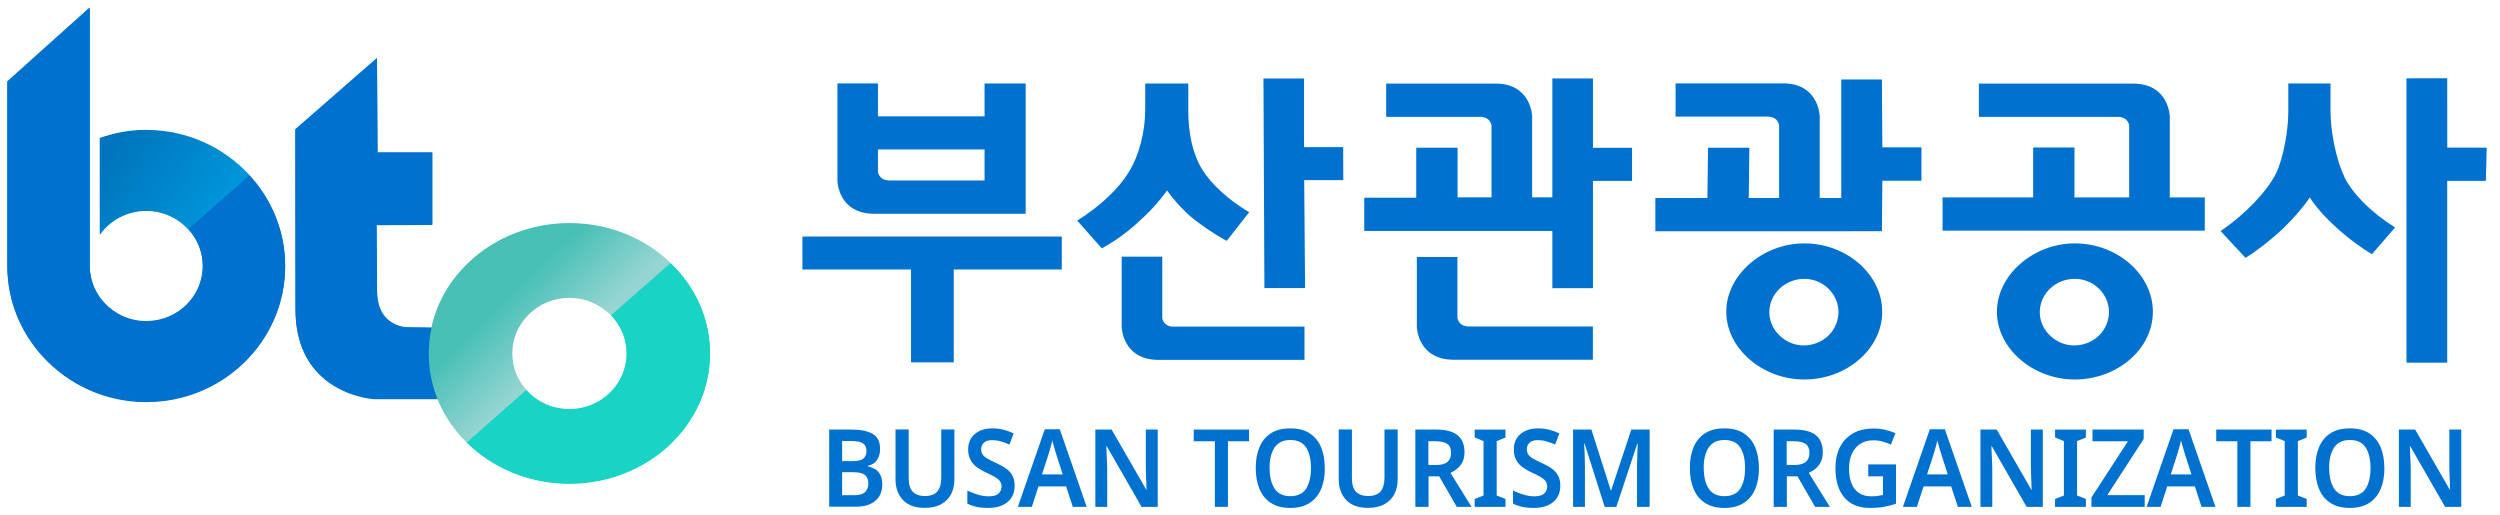
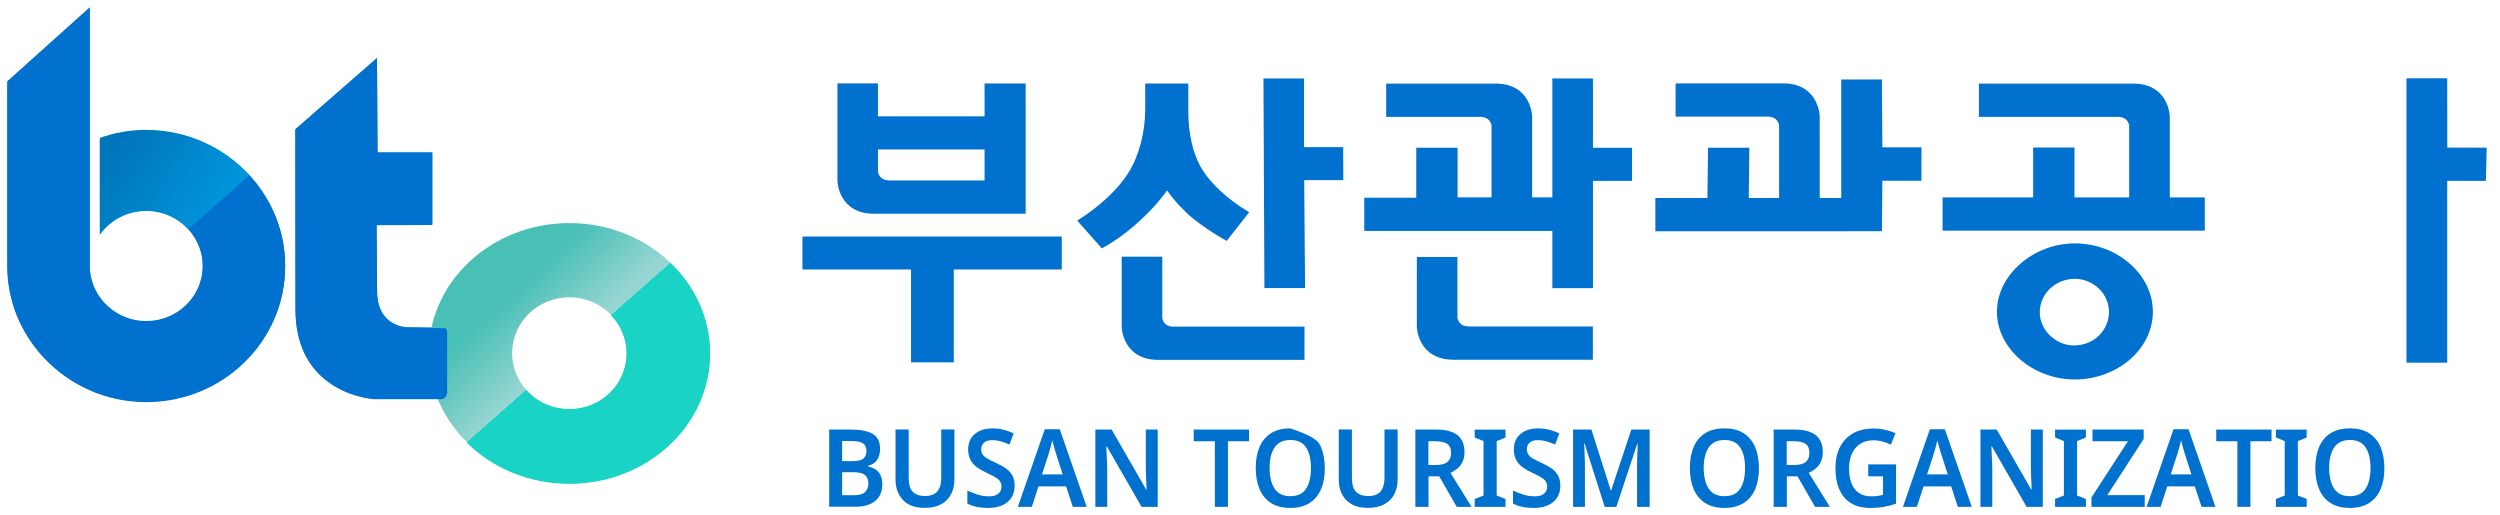
<svg xmlns="http://www.w3.org/2000/svg" width="340" height="70" viewBox="0 0 340 70" fill="none">
  <path d="M60.1 44.55L55.26 44.49C55.26 44.49 53.72 44.45 52.56 43.27C51.84 42.54 51.26 41.37 51.28 39.49L51.21 30.55L58.79 30.52V20.71H51.34L51.27 7.87L40.17 17.56C40.17 21.8 40.19 42.03 40.19 42.03C40.19 46.84 42.02 49.75 44.16 51.51C47.18 54 50.83 54.21 50.83 54.21H59.95C59.95 54.21 60.69 54.29 60.81 53.32V49.87V44.89C60.81 44.89 60.62 44.39 60.12 44.55H60.1Z" fill="#0071CE" />
  <path d="M19.89 17.66C17.66 17.66 15.55 18.06 13.58 18.76V31.85C14.97 29.9 17.28 28.62 19.89 28.62C22.16 28.62 24.19 29.59 25.6 31.12L33.91 23.8C30.45 20.05 25.46 17.67 19.89 17.67V17.66Z" fill="url(#paint0_linear_30_2)" />
  <path d="M33.91 23.79L25.6 31.11C26.83 32.44 27.58 34.2 27.58 36.14C27.58 40.3 24.14 43.66 19.89 43.66C17.62 43.66 15.59 42.69 14.18 41.16C12.95 39.83 12.2 38.07 12.2 36.13V1L1 11.05V36.14C1 40.89 2.85 45.21 5.87 48.49C9.33 52.24 14.32 54.62 19.89 54.62C30.32 54.62 38.78 46.35 38.78 36.15C38.78 31.4 36.93 27.08 33.91 23.8V23.79Z" fill="#0071CE" />
  <path d="M91.16 35.71L83.09 42.81C84.41 44.17 85.23 46.01 85.23 48.03C85.23 52.23 81.74 55.63 77.44 55.63C75.08 55.63 72.97 54.6 71.54 52.99L63.46 60.11C66.95 63.57 71.92 65.73 77.44 65.73C88 65.73 96.56 57.81 96.56 48.04C96.56 43.25 94.5 38.9 91.15 35.72L91.16 35.71Z" fill="#19D3C5" />
  <path d="M69.65 48.03C69.65 43.83 73.14 40.43 77.44 40.43C79.67 40.43 81.67 41.35 83.09 42.81L91.16 35.71C87.68 32.4 82.83 30.34 77.44 30.34C66.88 30.34 58.31 38.26 58.31 48.03C58.31 52.7 60.27 56.94 63.46 60.1L71.54 52.98C70.36 51.65 69.65 49.92 69.65 48.03Z" fill="url(#paint1_linear_30_2)" />
  <path d="M112.74 58.42H115.75C117.05 58.42 118.03 58.62 118.69 59.01C119.36 59.4 119.69 60.08 119.69 61.06C119.69 61.67 119.55 62.18 119.26 62.58C118.97 62.99 118.56 63.24 118.02 63.35V63.42C118.38 63.5 118.71 63.63 119.01 63.8C119.3 63.98 119.54 64.23 119.72 64.57C119.9 64.91 119.99 65.35 119.99 65.9C119.99 66.85 119.67 67.59 119.03 68.12C118.39 68.65 117.52 68.91 116.42 68.91H112.77V58.4L112.74 58.42ZM114.53 62.71H115.98C116.69 62.71 117.18 62.59 117.44 62.35C117.71 62.11 117.84 61.76 117.84 61.31C117.84 60.86 117.68 60.5 117.36 60.29C117.04 60.08 116.53 59.98 115.84 59.98H114.53V62.7V62.71ZM114.53 64.22V67.35H116.15C116.88 67.35 117.38 67.2 117.67 66.9C117.95 66.6 118.1 66.21 118.1 65.73C118.1 65.25 117.95 64.9 117.66 64.63C117.37 64.36 116.84 64.22 116.07 64.22H114.53Z" fill="#0071CE" />
  <path d="M129.8 58.42V65.22C129.8 65.95 129.65 66.6 129.36 67.18C129.07 67.76 128.62 68.23 128.02 68.56C127.42 68.9 126.67 69.07 125.75 69.07C124.45 69.07 123.47 68.71 122.8 68C122.13 67.29 121.79 66.35 121.79 65.18V58.41H123.58V64.99C123.58 65.85 123.76 66.48 124.13 66.87C124.5 67.26 125.06 67.46 125.8 67.46C126.54 67.46 127.14 67.25 127.49 66.82C127.84 66.39 128.01 65.78 128.01 64.97V58.41H129.79L129.8 58.42Z" fill="#0071CE" />
  <path d="M137.99 66.06C137.99 66.99 137.67 67.73 137.03 68.27C136.39 68.81 135.5 69.08 134.36 69.08C133.22 69.08 132.33 68.88 131.56 68.49V66.72C131.98 66.92 132.44 67.1 132.95 67.26C133.46 67.42 133.97 67.5 134.48 67.5C135.09 67.5 135.53 67.38 135.8 67.12C136.07 66.87 136.21 66.55 136.21 66.16C136.21 65.73 136.03 65.38 135.68 65.12C135.33 64.86 134.81 64.58 134.13 64.27C133.72 64.09 133.33 63.87 132.95 63.61C132.57 63.35 132.26 63.02 132.03 62.62C131.79 62.22 131.67 61.72 131.67 61.13C131.67 60.24 131.97 59.54 132.57 59.03C133.17 58.52 133.98 58.26 134.98 58.26C135.5 58.26 136 58.32 136.47 58.44C136.94 58.56 137.4 58.72 137.86 58.94L137.29 60.46C136.87 60.27 136.47 60.13 136.09 60.02C135.71 59.91 135.32 59.86 134.92 59.86C134.44 59.86 134.07 59.97 133.82 60.2C133.57 60.43 133.44 60.73 133.44 61.1C133.44 61.38 133.51 61.63 133.65 61.83C133.79 62.03 134.01 62.22 134.3 62.38C134.59 62.55 134.97 62.74 135.44 62.95C135.98 63.2 136.44 63.45 136.82 63.72C137.2 63.99 137.49 64.31 137.69 64.68C137.89 65.05 137.99 65.51 137.99 66.06Z" fill="#0071CE" />
  <path d="M145.9 68.93L144.99 66.15H141.23L140.33 68.93H138.43L142.09 58.38H144.13L147.79 68.93H145.89H145.9ZM144.53 64.53L143.66 61.82C143.62 61.69 143.57 61.51 143.49 61.27C143.42 61.03 143.35 60.78 143.28 60.53C143.21 60.28 143.16 60.07 143.11 59.9C143.06 60.11 143.01 60.34 142.94 60.59C142.87 60.85 142.8 61.08 142.74 61.31C142.68 61.54 142.63 61.7 142.59 61.81L141.71 64.52H144.52L144.53 64.53Z" fill="#0071CE" />
  <path d="M157.47 68.93H155.25L150.52 60.69H150.46C150.48 61.13 150.5 61.6 150.52 62.11C150.54 62.61 150.56 63.12 150.58 63.63V68.93H148.97V58.42H151.18L155.89 66.6H155.93C155.93 66.21 155.9 65.76 155.88 65.25C155.86 64.74 155.84 64.24 155.83 63.76V58.42H157.45V68.93H157.47Z" fill="#0071CE" />
  <path d="M167.01 68.93H165.22V60.01H162.35V58.42H169.87V60.01H167V68.93H167.01Z" fill="#0071CE" />
-   <path d="M180.18 63.66C180.18 64.75 180.01 65.7 179.67 66.51C179.33 67.32 178.81 67.95 178.11 68.4C177.41 68.85 176.53 69.08 175.48 69.08C174.43 69.08 173.53 68.85 172.84 68.4C172.15 67.95 171.63 67.32 171.29 66.5C170.95 65.68 170.78 64.73 170.78 63.64C170.78 62.55 170.95 61.62 171.29 60.81C171.63 60 172.15 59.37 172.84 58.93C173.53 58.48 174.42 58.26 175.49 58.26C176.56 58.26 177.42 58.48 178.11 58.93C178.8 59.38 179.32 60 179.66 60.81C180 61.62 180.17 62.57 180.17 63.66H180.18ZM172.67 63.66C172.67 64.85 172.9 65.78 173.35 66.46C173.8 67.14 174.51 67.48 175.48 67.48C176.45 67.48 177.2 67.14 177.63 66.46C178.07 65.78 178.29 64.85 178.29 63.66C178.29 62.47 178.07 61.54 177.63 60.86C177.19 60.18 176.48 59.84 175.49 59.84C174.5 59.84 173.8 60.18 173.34 60.86C172.89 61.54 172.66 62.47 172.66 63.66H172.67Z" fill="#0071CE" />
+   <path d="M180.18 63.66C180.18 64.75 180.01 65.7 179.67 66.51C179.33 67.32 178.81 67.95 178.11 68.4C177.41 68.85 176.53 69.08 175.48 69.08C174.43 69.08 173.53 68.85 172.84 68.4C172.15 67.95 171.63 67.32 171.29 66.5C170.95 65.68 170.78 64.73 170.78 63.64C170.78 62.55 170.95 61.62 171.29 60.81C171.63 60 172.15 59.37 172.84 58.93C173.53 58.48 174.42 58.26 175.49 58.26C178.8 59.38 179.32 60 179.66 60.81C180 61.62 180.17 62.57 180.17 63.66H180.18ZM172.67 63.66C172.67 64.85 172.9 65.78 173.35 66.46C173.8 67.14 174.51 67.48 175.48 67.48C176.45 67.48 177.2 67.14 177.63 66.46C178.07 65.78 178.29 64.85 178.29 63.66C178.29 62.47 178.07 61.54 177.63 60.86C177.19 60.18 176.48 59.84 175.49 59.84C174.5 59.84 173.8 60.18 173.34 60.86C172.89 61.54 172.66 62.47 172.66 63.66H172.67Z" fill="#0071CE" />
  <path d="M190.08 58.42V65.22C190.08 65.95 189.93 66.6 189.64 67.18C189.35 67.76 188.9 68.23 188.3 68.56C187.7 68.9 186.95 69.07 186.03 69.07C184.73 69.07 183.75 68.71 183.08 68C182.41 67.29 182.07 66.35 182.07 65.18V58.41H183.86V64.99C183.86 65.85 184.04 66.48 184.41 66.87C184.78 67.26 185.33 67.46 186.08 67.46C186.83 67.46 187.42 67.25 187.77 66.82C188.12 66.39 188.29 65.78 188.29 64.97V58.41H190.07L190.08 58.42Z" fill="#0071CE" />
  <path d="M195.31 58.42C196.62 58.42 197.6 58.68 198.23 59.19C198.86 59.7 199.17 60.48 199.17 61.51C199.17 62.02 199.08 62.46 198.9 62.82C198.72 63.18 198.48 63.49 198.19 63.73C197.9 63.97 197.59 64.16 197.26 64.31L200.13 68.93H198.12L195.73 64.78H194.28V68.93H192.49V58.42H195.33H195.31ZM195.2 60H194.26V63.24H195.25C196 63.24 196.53 63.1 196.86 62.82C197.19 62.54 197.35 62.13 197.35 61.58C197.35 61.03 197.18 60.61 196.83 60.37C196.48 60.13 195.94 60.01 195.2 60.01V60Z" fill="#0071CE" />
  <path d="M204.75 68.93H200.56V67.86L201.76 67.39V59.99L200.56 59.5V58.43H204.75V59.5L203.55 59.99V67.39L204.75 67.86V68.93Z" fill="#0071CE" />
  <path d="M212.2 66.06C212.2 66.99 211.88 67.73 211.24 68.27C210.6 68.81 209.71 69.08 208.57 69.08C207.43 69.08 206.54 68.88 205.77 68.49V66.72C206.19 66.92 206.65 67.1 207.16 67.26C207.67 67.42 208.18 67.5 208.69 67.5C209.3 67.5 209.74 67.38 210.01 67.12C210.28 66.87 210.42 66.55 210.42 66.16C210.42 65.73 210.24 65.38 209.89 65.12C209.54 64.86 209.02 64.58 208.34 64.27C207.93 64.09 207.54 63.87 207.16 63.61C206.78 63.35 206.47 63.02 206.24 62.62C206 62.22 205.88 61.72 205.88 61.13C205.88 60.24 206.18 59.54 206.78 59.03C207.38 58.52 208.19 58.26 209.19 58.26C209.71 58.26 210.21 58.32 210.68 58.44C211.15 58.56 211.61 58.72 212.07 58.94L211.5 60.46C211.08 60.27 210.68 60.13 210.3 60.02C209.92 59.91 209.53 59.86 209.13 59.86C208.65 59.86 208.28 59.97 208.03 60.2C207.78 60.43 207.65 60.73 207.65 61.1C207.65 61.38 207.72 61.63 207.86 61.83C208 62.03 208.22 62.22 208.51 62.38C208.8 62.55 209.18 62.74 209.65 62.95C210.19 63.2 210.65 63.45 211.03 63.72C211.41 63.99 211.7 64.31 211.9 64.68C212.1 65.05 212.2 65.51 212.2 66.06Z" fill="#0071CE" />
  <path d="M218.24 68.93L215.5 60.32H215.44C215.46 60.52 215.47 60.79 215.49 61.15C215.5 61.51 215.52 61.9 215.53 62.31C215.54 62.73 215.55 63.12 215.55 63.48V68.93H213.94V58.42H216.43L219.06 66.68H219.12L221.86 58.42H224.35V68.93H222.64V63.4C222.64 63.07 222.64 62.7 222.66 62.3C222.67 61.9 222.69 61.52 222.7 61.17C222.71 60.81 222.73 60.53 222.73 60.34H222.67L219.82 68.94H218.23L218.24 68.93Z" fill="#0071CE" />
  <path d="M239.22 63.66C239.22 64.75 239.05 65.7 238.71 66.51C238.37 67.32 237.85 67.95 237.15 68.4C236.45 68.85 235.57 69.08 234.52 69.08C233.47 69.08 232.57 68.85 231.88 68.4C231.19 67.95 230.67 67.32 230.33 66.5C229.99 65.68 229.82 64.73 229.82 63.64C229.82 62.55 229.99 61.62 230.33 60.81C230.67 60 231.19 59.37 231.88 58.93C232.57 58.48 233.46 58.26 234.53 58.26C235.6 58.26 236.46 58.48 237.15 58.93C237.84 59.38 238.36 60 238.7 60.81C239.04 61.62 239.21 62.57 239.21 63.66H239.22ZM231.71 63.66C231.71 64.85 231.94 65.78 232.39 66.46C232.84 67.14 233.55 67.48 234.52 67.48C235.49 67.48 236.24 67.14 236.67 66.46C237.11 65.78 237.33 64.85 237.33 63.66C237.33 62.47 237.11 61.54 236.67 60.86C236.23 60.18 235.52 59.84 234.53 59.84C233.54 59.84 232.84 60.18 232.38 60.86C231.93 61.54 231.7 62.47 231.7 63.66H231.71Z" fill="#0071CE" />
  <path d="M244.04 58.42C245.35 58.42 246.33 58.68 246.96 59.19C247.59 59.7 247.9 60.48 247.9 61.51C247.9 62.02 247.81 62.46 247.63 62.82C247.45 63.18 247.21 63.49 246.92 63.73C246.63 63.97 246.32 64.16 245.99 64.31L248.86 68.93H246.85L244.46 64.78H243.01V68.93H241.22V58.42H244.06H244.04ZM243.93 60H242.99V63.24H243.98C244.73 63.24 245.26 63.1 245.59 62.82C245.92 62.54 246.08 62.13 246.08 61.58C246.08 61.03 245.91 60.61 245.56 60.37C245.21 60.13 244.67 60.01 243.93 60.01V60Z" fill="#0071CE" />
  <path d="M254.08 63.16H257.86V68.5C257.33 68.69 256.78 68.83 256.22 68.93C255.66 69.03 255.03 69.08 254.32 69.08C252.81 69.08 251.65 68.61 250.84 67.67C250.03 66.73 249.62 65.39 249.62 63.67C249.62 62.57 249.82 61.62 250.23 60.81C250.64 60.01 251.23 59.38 252 58.94C252.77 58.5 253.72 58.28 254.82 58.28C255.37 58.28 255.9 58.34 256.4 58.46C256.9 58.58 257.37 58.73 257.78 58.92L257.16 60.47C256.83 60.31 256.47 60.18 256.06 60.06C255.65 59.94 255.22 59.88 254.77 59.88C254.09 59.88 253.5 60.04 253.01 60.35C252.52 60.66 252.14 61.11 251.87 61.68C251.6 62.25 251.47 62.93 251.47 63.7C251.47 64.47 251.57 65.1 251.78 65.67C251.98 66.24 252.31 66.68 252.76 67.01C253.21 67.33 253.79 67.5 254.51 67.5C254.86 67.5 255.16 67.48 255.41 67.44C255.66 67.4 255.88 67.36 256.09 67.31V64.78H254.08V63.18V63.16Z" fill="#0071CE" />
  <path d="M266.27 68.93L265.36 66.15H261.6L260.7 68.93H258.8L262.46 58.38H264.5L268.16 68.93H266.26H266.27ZM264.9 64.53L264.03 61.82C263.99 61.69 263.94 61.51 263.86 61.27C263.79 61.03 263.72 60.78 263.65 60.53C263.58 60.28 263.53 60.07 263.48 59.9C263.43 60.11 263.38 60.34 263.31 60.59C263.24 60.85 263.17 61.08 263.11 61.31C263.05 61.54 263 61.7 262.96 61.81L262.08 64.52H264.89L264.9 64.53Z" fill="#0071CE" />
  <path d="M277.84 68.93H275.62L270.89 60.69H270.83C270.85 61.13 270.87 61.6 270.89 62.11C270.91 62.61 270.93 63.12 270.95 63.63V68.93H269.34V58.42H271.55L276.26 66.6H276.3C276.3 66.21 276.27 65.76 276.25 65.25C276.23 64.74 276.21 64.24 276.2 63.76V58.42H277.82V68.93H277.84Z" fill="#0071CE" />
  <path d="M283.68 68.93H279.49V67.86L280.69 67.39V59.99L279.49 59.5V58.43H283.68V59.5L282.48 59.99V67.39L283.68 67.86V68.93Z" fill="#0071CE" />
  <path d="M291.68 68.93H284.44V67.65L289.4 60.01H284.58V58.42H291.54V59.7L286.59 67.34H291.68V68.93Z" fill="#0071CE" />
  <path d="M299.41 68.93L298.5 66.15H294.74L293.84 68.93H291.94L295.6 58.38H297.64L301.3 68.93H299.4H299.41ZM298.04 64.53L297.17 61.82C297.13 61.69 297.08 61.51 297 61.27C296.92 61.03 296.86 60.78 296.79 60.53C296.72 60.28 296.67 60.07 296.62 59.9C296.57 60.11 296.52 60.34 296.45 60.59C296.38 60.85 296.31 61.08 296.25 61.31C296.19 61.54 296.14 61.7 296.1 61.81L295.22 64.52H298.03L298.04 64.53Z" fill="#0071CE" />
  <path d="M306.07 68.93H304.28V60.01H301.41V58.42H308.93V60.01H306.06V68.93H306.07Z" fill="#0071CE" />
  <path d="M313.71 68.93H309.52V67.86L310.72 67.39V59.99L309.52 59.5V58.43H313.71V59.5L312.51 59.99V67.39L313.71 67.86V68.93Z" fill="#0071CE" />
  <path d="M324.28 63.66C324.28 64.75 324.11 65.7 323.77 66.51C323.43 67.32 322.91 67.95 322.21 68.4C321.51 68.85 320.63 69.08 319.58 69.08C318.53 69.08 317.63 68.85 316.94 68.4C316.25 67.95 315.73 67.32 315.39 66.5C315.05 65.68 314.88 64.73 314.88 63.64C314.88 62.55 315.05 61.62 315.39 60.81C315.73 60 316.25 59.37 316.94 58.93C317.63 58.48 318.52 58.26 319.59 58.26C320.66 58.26 321.52 58.48 322.21 58.93C322.9 59.38 323.42 60 323.76 60.81C324.1 61.62 324.27 62.57 324.27 63.66H324.28ZM316.77 63.66C316.77 64.85 317 65.78 317.45 66.46C317.9 67.14 318.61 67.48 319.58 67.48C320.55 67.48 321.3 67.14 321.73 66.46C322.17 65.78 322.39 64.85 322.39 63.66C322.39 62.47 322.17 61.54 321.73 60.86C321.29 60.18 320.58 59.84 319.59 59.84C318.6 59.84 317.9 60.18 317.44 60.86C316.99 61.54 316.76 62.47 316.76 63.66H316.77Z" fill="#0071CE" />
-   <path d="M334.75 68.93H332.53L327.8 60.69H327.74C327.76 61.13 327.78 61.6 327.8 62.11C327.82 62.61 327.84 63.12 327.86 63.63V68.93H326.25V58.42H328.46L333.17 66.6H333.21C333.21 66.21 333.18 65.76 333.16 65.25C333.14 64.74 333.12 64.24 333.11 63.76V58.42H334.73V68.93H334.75Z" fill="#0071CE" />
  <path d="M109.13 36.65H123.9V49.28H129.71V36.65H144.4V32.17H109.13V36.65Z" fill="#0071CE" />
  <path d="M119.13 29.07H136.2H139.49V11.35H133.9V15.82H119.4V11.34H113.89V24.59C113.89 24.59 113.97 29.21 119.13 29.07ZM119.4 20.33H133.9V24.54H120.86C119.48 24.47 119.4 23.34 119.4 23.34V20.32V20.33Z" fill="#0071CE" />
  <path d="M159.52 44.43C158.14 44.36 158.07 43.23 158.07 43.23V34.91H152.55V44.47C152.55 44.47 152.64 49.09 157.79 48.94H177.41V44.42H159.52V44.43Z" fill="#0071CE" />
  <path d="M158.71 25.89C159.67 27.27 161.14 28.82 162.18 29.66C163.23 30.5 164.78 31.63 166.83 32.76L169.89 28.86C167.09 27.22 164.7 25.01 163.49 23.04C162.19 20.91 161.61 18.06 161.61 15.17V11.36H155.75V14.88C155.75 17.94 154.91 21.16 153.53 23.38C152.15 25.69 149.51 28.12 146.5 30L149.85 33.78C151.32 32.98 153.03 31.81 154.66 30.34C156.29 28.88 157.51 27.58 158.72 25.9L158.71 25.89Z" fill="#0071CE" />
  <path d="M177.35 10.67H171.83L171.96 39.18H177.49L177.37 24.5H182.69L182.67 20.01H177.35V10.67Z" fill="#0071CE" />
  <path d="M216.63 48.92V44.4H199.67C198.29 44.33 198.21 43.2 198.21 43.2V34.95H192.69V44.45C192.69 44.45 192.78 49.06 197.93 48.92H216.62" fill="#0071CE" />
  <path d="M201.39 15.89C202.77 15.96 202.85 17.09 202.85 17.09V29.17H208.37V15.84C208.37 15.84 208.29 11.22 203.13 11.37H188.52V15.89H201.4H201.39Z" fill="#0071CE" />
  <path d="M198.23 26.84H211.12V10.67H216.64V20.1H221.96V24.6H216.64V39.19H211.12V31.41H185.54V26.89H192.61V20.42V20.09H198.23V26.84Z" fill="#0071CE" />
  <path d="M240.5 15.86C241.88 15.93 241.96 17.06 241.96 17.06V28.66H247.48V15.81C247.48 15.81 247.39 11.19 242.23 11.34H227.88V15.86H240.5Z" fill="#0071CE" />
  <path d="M255.94 31.44L256 24.58H261.32V20.04H256L255.94 10.81H250.41V26.93H237.83L237.91 20.09H232.29L232.21 26.93H225.13V31.45H250.41L255.94 31.44Z" fill="#0071CE" />
-   <path d="M245.38 33.1C251.11 33.1 255.98 37.3 255.98 42.4C255.98 47.5 251.1 51.61 245.38 51.61C239.66 51.61 234.77 47.37 234.77 42.4C234.77 37.43 239.69 33.1 245.38 33.1ZM245.23 46.98C247.98 47 250.03 44.91 250.03 42.43C250.03 39.95 247.91 37.92 245.39 37.92C242.87 37.92 240.67 39.84 240.63 42.41C240.59 44.89 242.8 46.96 245.24 46.98H245.23Z" fill="#0071CE" />
  <path d="M282.18 33.1C287.91 33.1 292.79 37.3 292.79 42.4C292.79 47.5 287.92 51.61 282.18 51.61C276.44 51.61 271.58 47.37 271.58 42.4C271.58 37.43 276.5 33.1 282.18 33.1ZM282.02 46.98C284.77 47 286.82 44.91 286.82 42.43C286.82 39.95 284.7 37.92 282.17 37.92C279.64 37.92 277.45 39.84 277.41 42.41C277.37 44.89 279.58 46.96 282.02 46.98Z" fill="#0071CE" />
  <path d="M288.11 15.89C289.49 15.96 289.57 17.09 289.57 17.09V28.41H295.09V15.85C295.09 15.85 295.01 11.23 289.85 11.37H269.13V15.89H288.11Z" fill="#0071CE" />
  <path d="M282.13 20.06H276.51V26.85H264.19V31.37H299.85V26.85H282.13V20.06Z" fill="#0071CE" />
-   <path d="M318.84 24.04C317.79 21.95 316.95 18.05 316.95 15.12V11.35H311.21V15.2C311.21 17.84 310.5 21.61 309.54 23.58C308.37 25.93 305.52 29.03 302 31.42L305.39 35.07C306.94 34.11 308.78 32.68 310.45 31.13C311.96 29.66 313.34 28.07 314.13 26.85C314.97 28.19 316.39 29.74 317.94 31.13C319.49 32.51 321.2 33.77 322.59 34.57L325.73 30.93C322.55 28.96 319.99 26.4 318.82 24.06L318.84 24.04Z" fill="#0071CE" />
  <path d="M332.83 20.07L332.82 10.64L327.28 10.65V49.32H332.82V24.6H338.08L338.19 20.08L332.83 20.07Z" fill="#0071CE" />
  <path d="M60.1 44.63L55.26 44.57C55.26 44.57 53.72 44.53 52.56 43.35C51.84 42.62 51.26 41.45 51.28 39.57L51.21 30.63L58.79 30.6V20.79H51.34L51.27 7.95L40.17 17.64C40.17 21.88 40.19 42.11 40.19 42.11C40.19 46.92 42.02 49.83 44.16 51.59C47.18 54.08 50.83 54.29 50.83 54.29H59.95C59.95 54.29 60.69 54.37 60.81 53.4V49.95V44.97C60.81 44.97 60.62 44.47 60.12 44.63H60.1Z" fill="#0071CE" />
  <path d="M19.89 17.74C17.66 17.74 15.55 18.14 13.58 18.84V31.92C14.97 29.97 17.28 28.69 19.89 28.69C22.16 28.69 24.19 29.66 25.6 31.19L33.91 23.87C30.45 20.12 25.46 17.74 19.89 17.74Z" fill="url(#paint2_linear_30_2)" />
  <path d="M33.91 23.86L25.6 31.18C26.83 32.51 27.58 34.27 27.58 36.21C27.58 40.37 24.14 43.73 19.89 43.73C17.62 43.73 15.59 42.76 14.18 41.23C12.95 39.9 12.2 38.14 12.2 36.2V1.07L1 11.12V36.21C1 40.96 2.85 45.28 5.87 48.56C9.33 52.31 14.32 54.69 19.89 54.69C30.32 54.69 38.78 46.42 38.78 36.22C38.78 31.47 36.93 27.15 33.91 23.87V23.86Z" fill="#0071CE" />
  <path d="M91.16 35.78L83.09 42.88C84.41 44.24 85.23 46.08 85.23 48.1C85.23 52.3 81.74 55.7 77.44 55.7C75.08 55.7 72.97 54.67 71.54 53.06L63.46 60.18C66.95 63.64 71.92 65.8 77.44 65.8C88 65.8 96.56 57.88 96.56 48.11C96.56 43.32 94.5 38.97 91.15 35.79L91.16 35.78Z" fill="#19D3C5" />
-   <path d="M69.65 48.11C69.65 43.91 73.14 40.51 77.44 40.51C79.67 40.51 81.67 41.43 83.09 42.89L91.16 35.79C87.68 32.48 82.83 30.42 77.44 30.42C66.88 30.42 58.31 38.34 58.31 48.11C58.31 52.78 60.27 57.02 63.46 60.18L71.54 53.06C70.36 51.73 69.65 50 69.65 48.11Z" fill="url(#paint3_linear_30_2)" />
  <defs>
    <linearGradient id="paint0_linear_30_2" x1="39.14" y1="38.21" x2="14.27" y2="20.97" gradientUnits="userSpaceOnUse">
      <stop stop-color="#00AEEF" />
      <stop offset="1" stop-color="#0074BC" />
    </linearGradient>
    <linearGradient id="paint1_linear_30_2" x1="69.68" y1="39.87" x2="76.99" y2="47.57" gradientUnits="userSpaceOnUse">
      <stop stop-color="#49C0B6" />
      <stop offset="0.99" stop-color="#96D5D2" />
    </linearGradient>
    <linearGradient id="paint2_linear_30_2" x1="39.14" y1="38.29" x2="14.27" y2="21.05" gradientUnits="userSpaceOnUse">
      <stop stop-color="#00AEEF" />
      <stop offset="1" stop-color="#0074BC" />
    </linearGradient>
    <linearGradient id="paint3_linear_30_2" x1="69.68" y1="39.95" x2="76.99" y2="47.65" gradientUnits="userSpaceOnUse">
      <stop stop-color="#49C0B6" />
      <stop offset="0.99" stop-color="#96D5D2" />
    </linearGradient>
  </defs>
</svg>